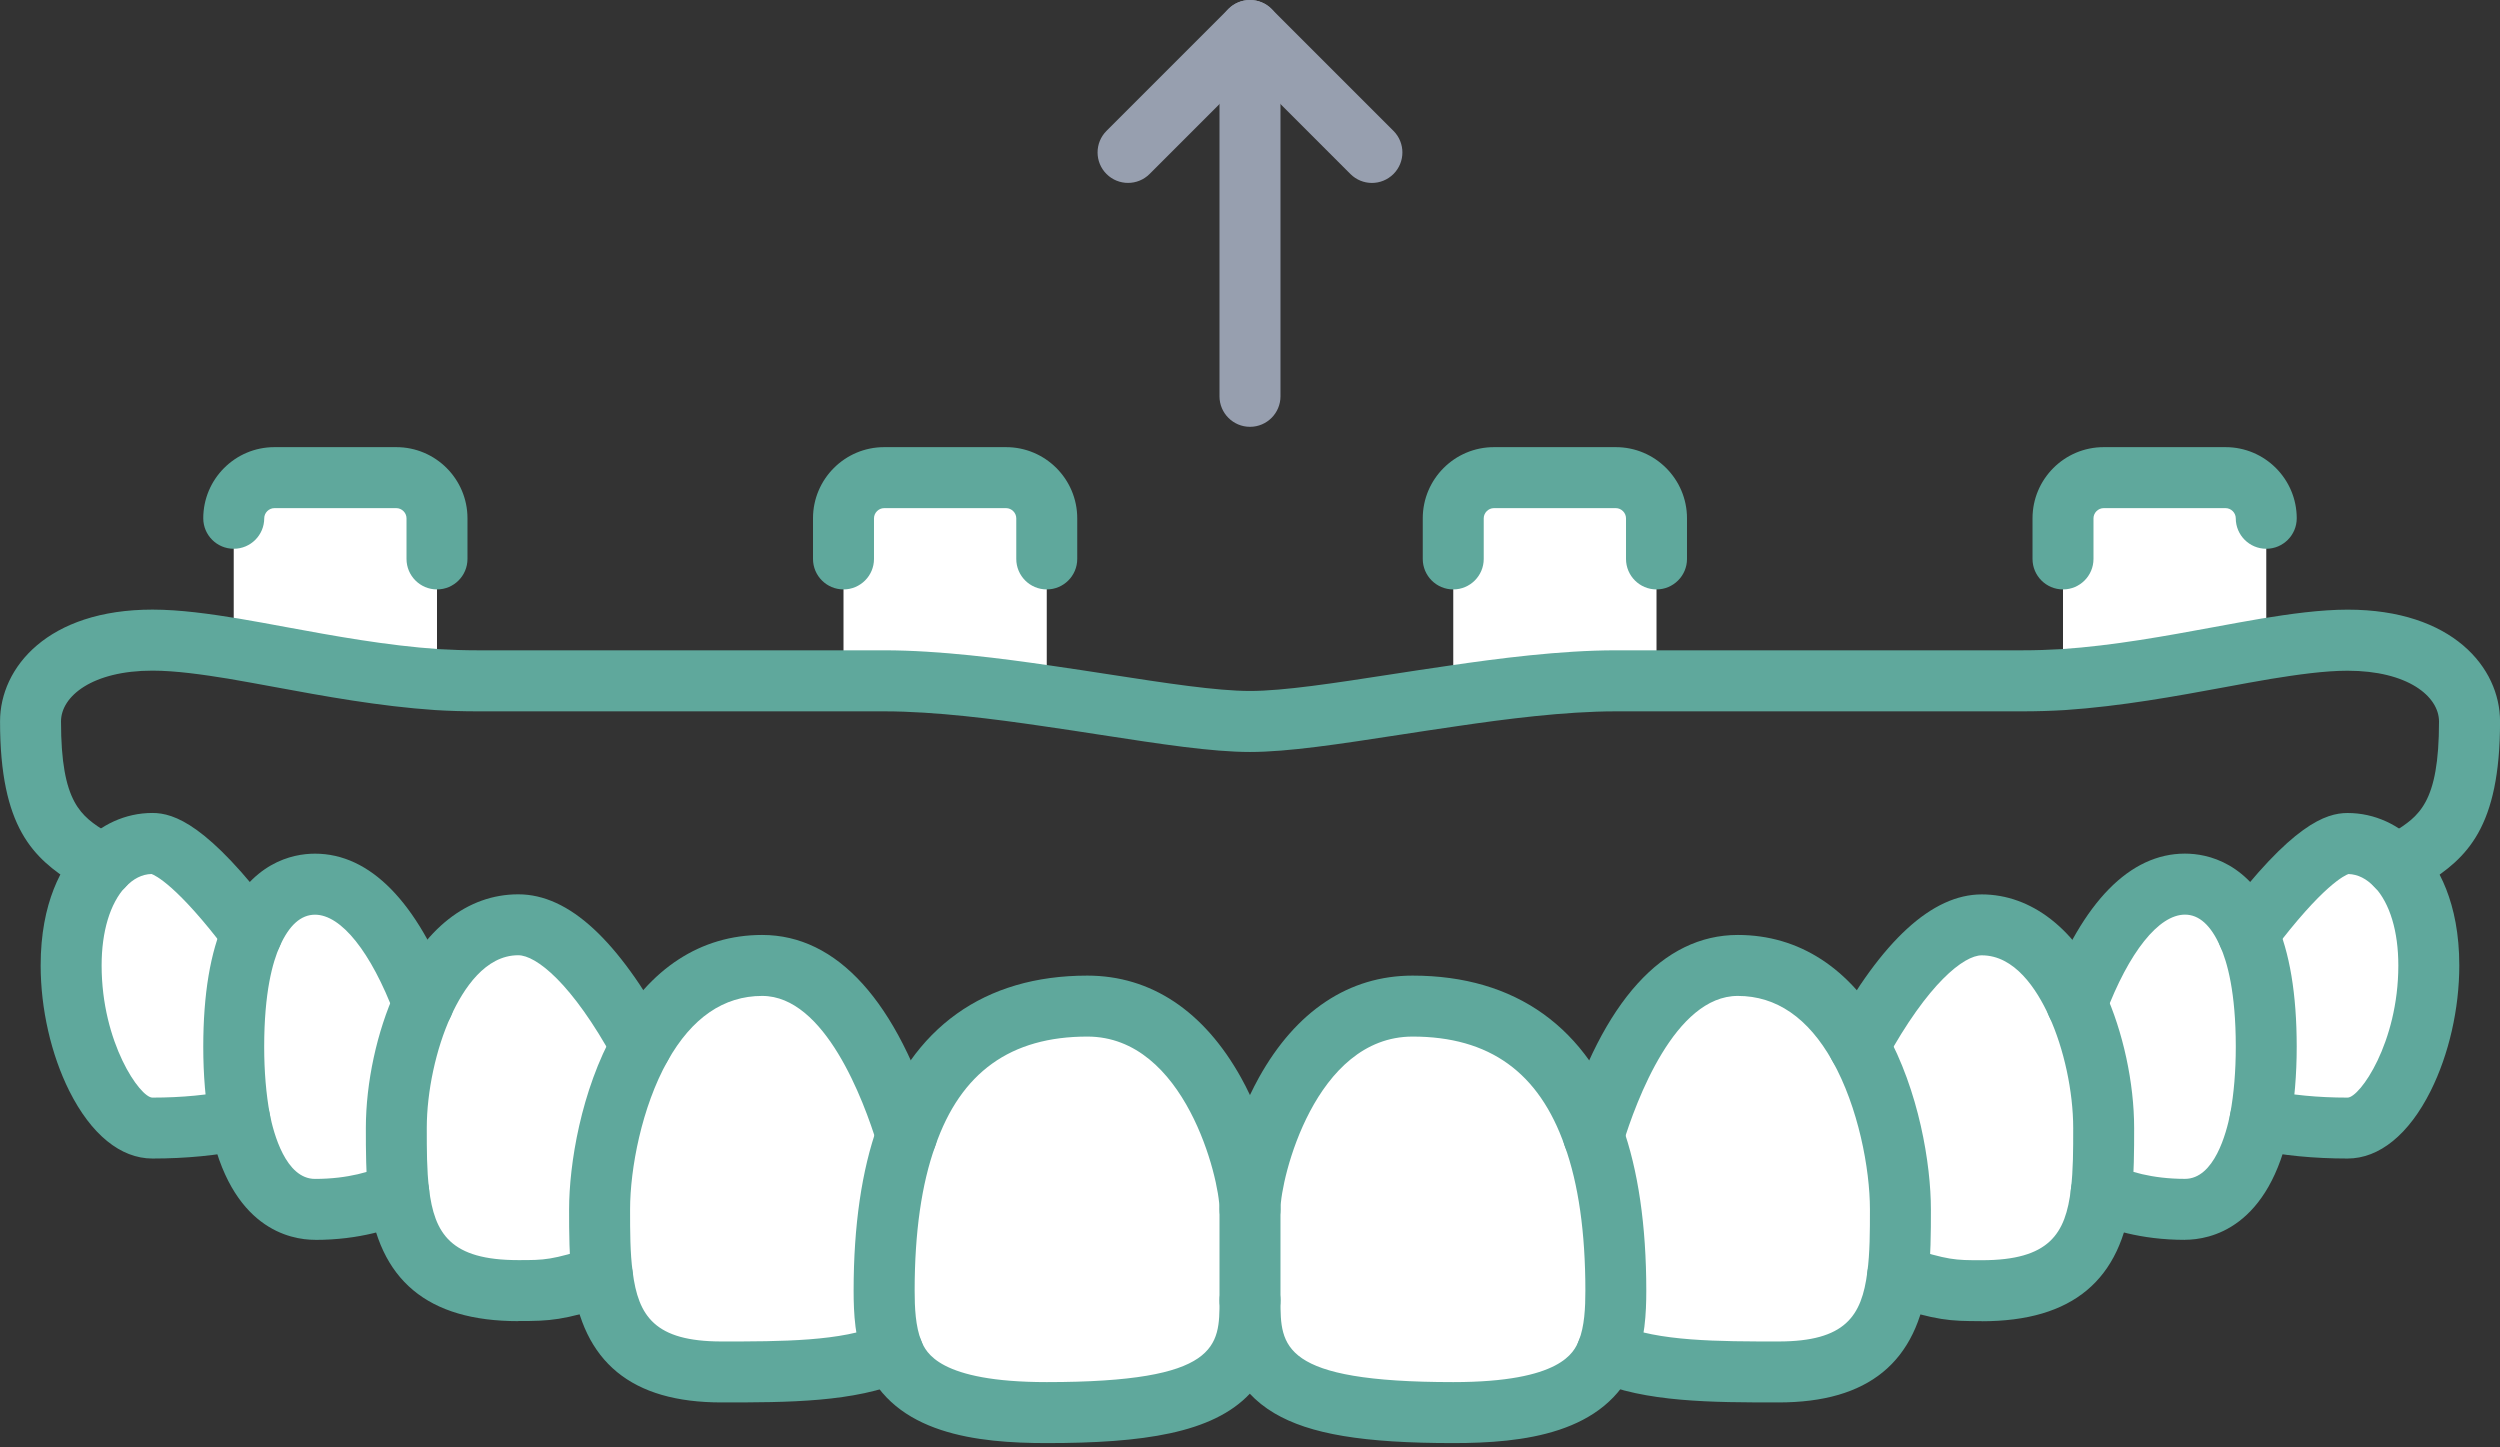
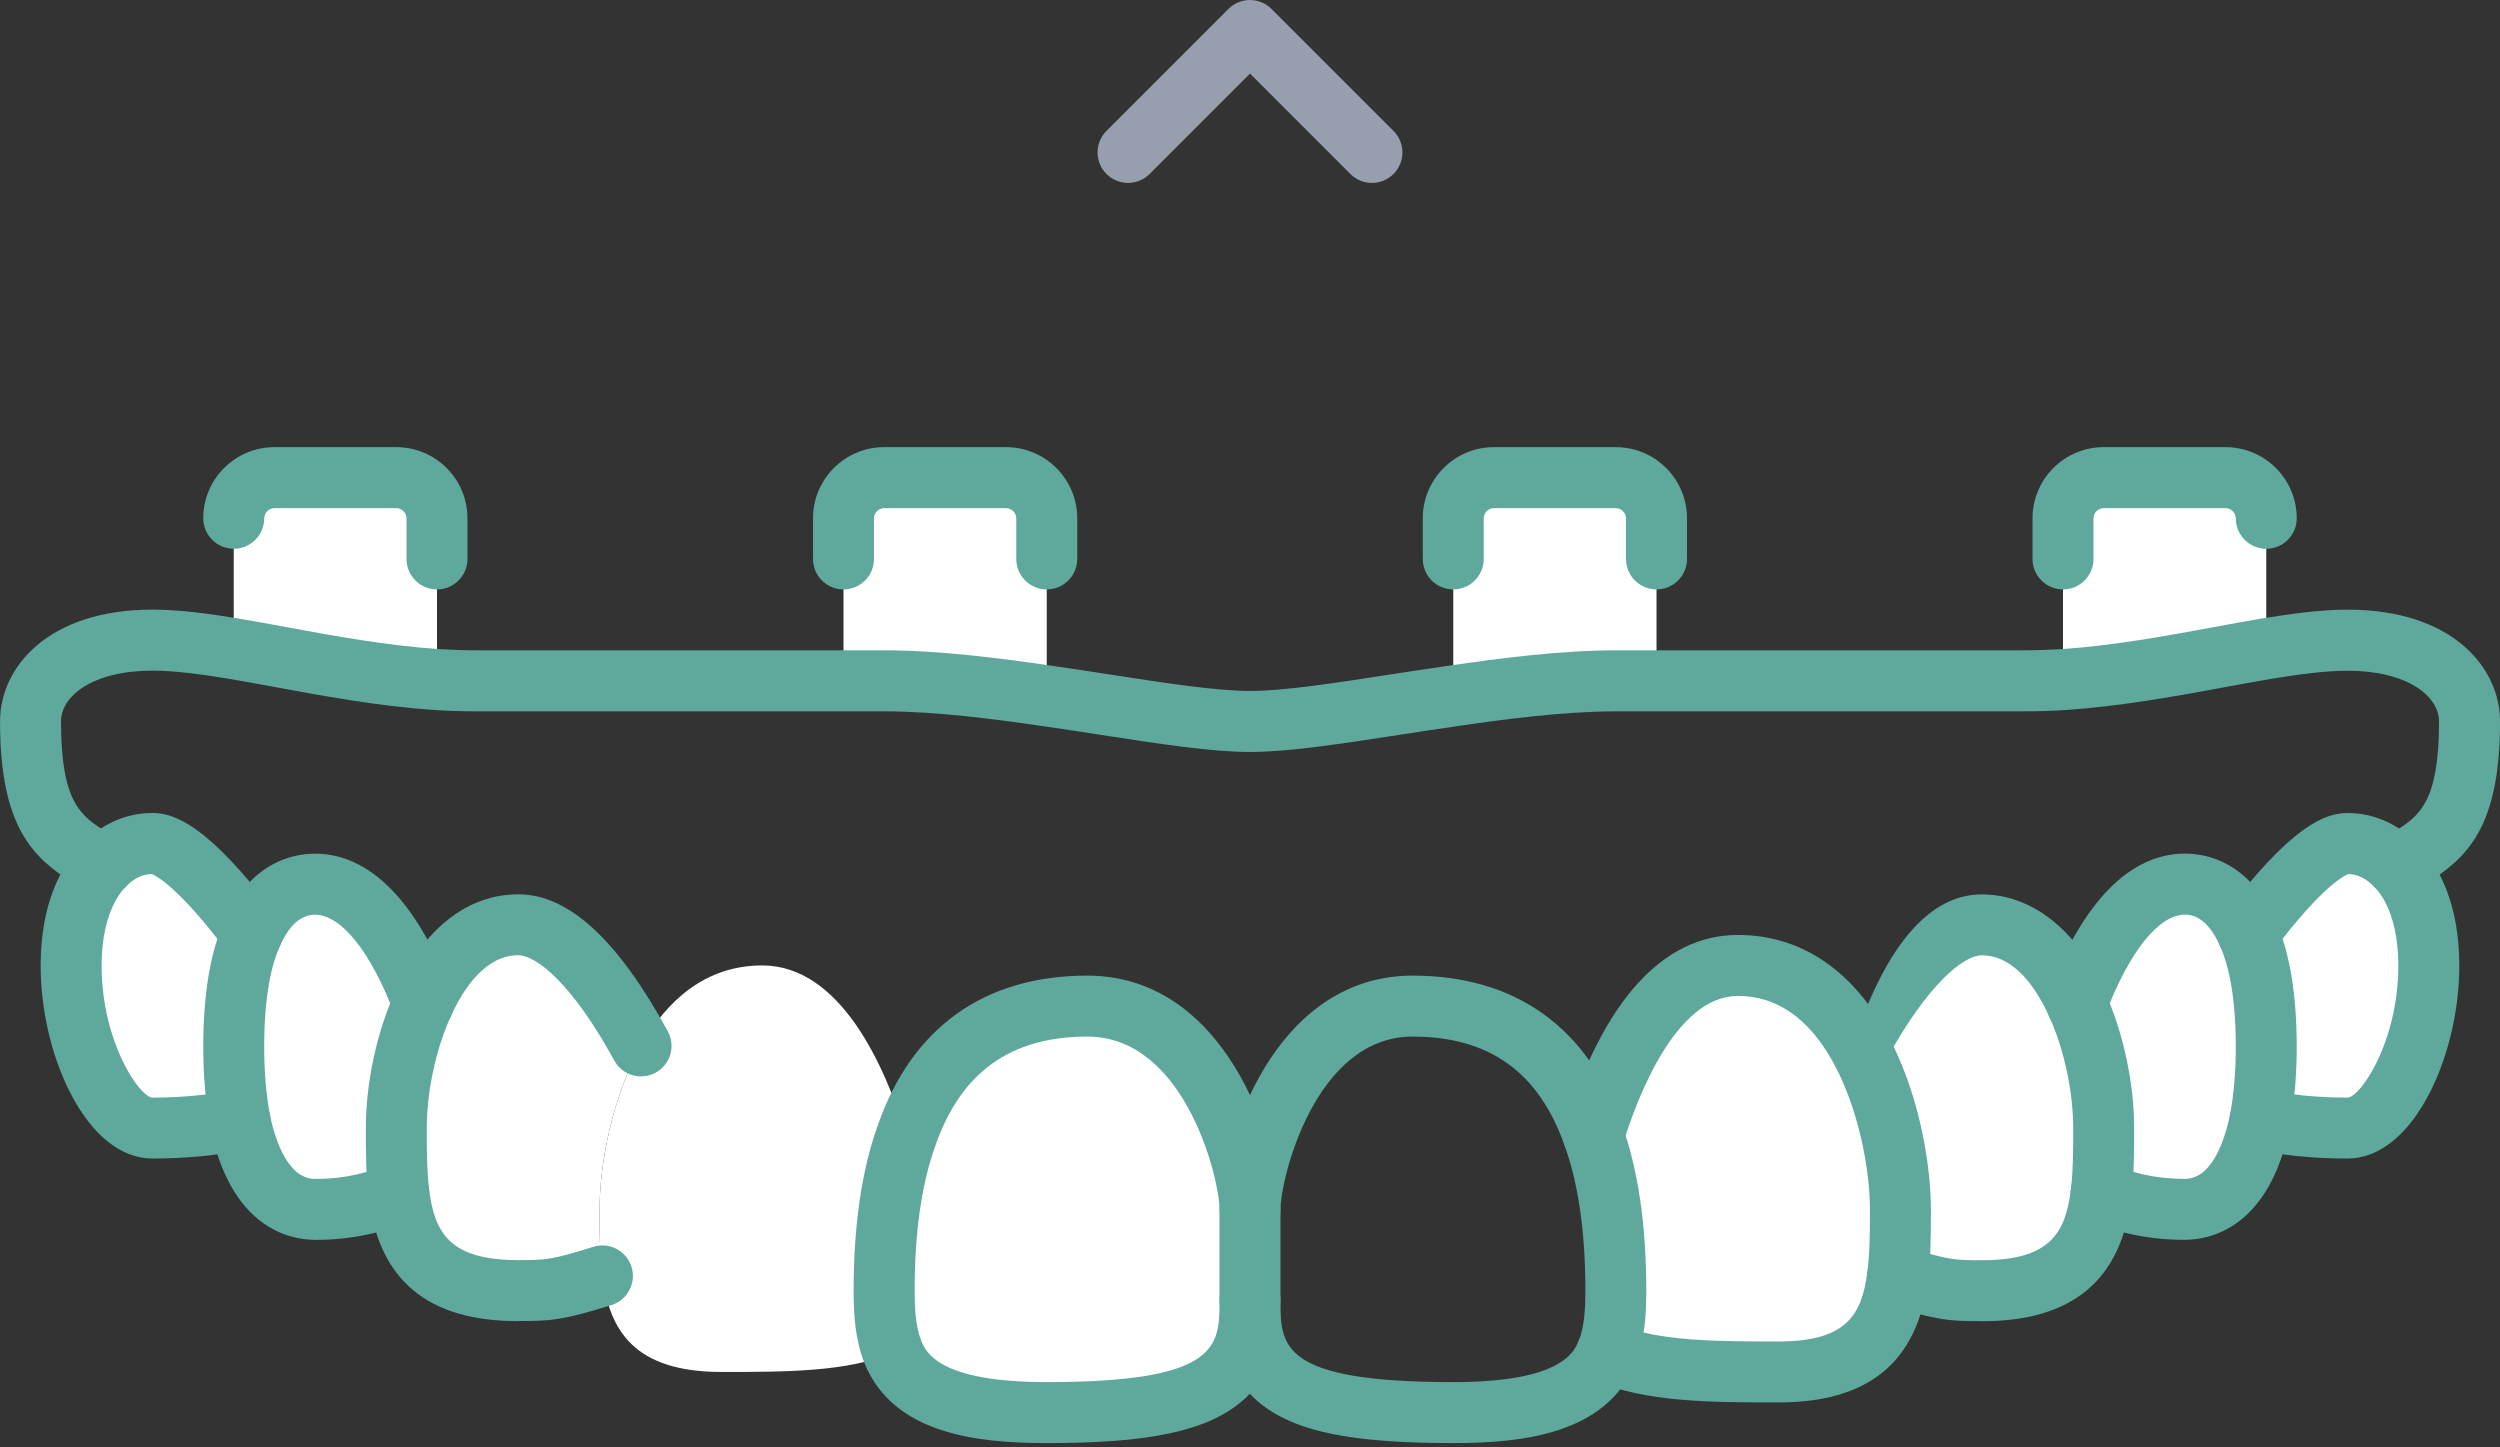
<svg xmlns="http://www.w3.org/2000/svg" width="114" height="66" viewBox="0 0 114 66" fill="none">
  <rect x="0" y="0" width="114" height="66" fill="#333333" stroke="none" />
  <g clip-path="url(#clip0_55_490)">
    <path d="M19.927 25.488V30.993C16.627 30.771 13.402 30.048 10.658 29.584V23.634C10.658 22.615 11.492 21.78 12.512 21.78H18.073C19.092 21.78 19.927 22.615 19.927 23.634V25.488Z" fill="white" />
    <path d="M47.732 25.488V31.735C45.211 31.364 42.597 31.049 40.318 31.049H38.464V23.634C38.464 22.615 39.298 21.78 40.318 21.78H45.879C46.898 21.78 47.732 22.615 47.732 23.634V25.488Z" fill="white" />
    <path d="M73.683 21.78C74.703 21.78 75.537 22.615 75.537 23.634V31.049H73.683C71.403 31.049 68.79 31.364 66.269 31.735V23.634C66.269 22.615 67.103 21.78 68.122 21.78H73.683Z" fill="white" />
    <path d="M94.073 23.634C94.073 22.615 94.907 21.78 95.927 21.78H101.488C102.507 21.78 103.342 22.615 103.342 23.634V29.584C100.598 30.048 97.373 30.771 94.073 30.993V23.634Z" fill="white" />
    <path d="M109.31 39.501C110.162 40.428 110.756 41.93 110.756 44.024C110.756 47.732 108.902 51.439 107.048 51.439C105.417 51.439 104.101 51.272 103.063 51.05C103.23 50.141 103.341 49.029 103.341 47.732C103.341 45.415 103.026 43.728 102.507 42.578C103.749 40.929 105.806 38.463 107.048 38.463C107.845 38.463 108.642 38.797 109.291 39.501H109.31Z" fill="white" />
    <path d="M103.341 47.732C103.341 49.029 103.23 50.142 103.063 51.05C102.47 54.053 101.061 55.146 99.634 55.146C98.003 55.146 96.724 54.794 95.815 54.368C95.927 53.441 95.927 52.44 95.927 51.439C95.927 49.697 95.519 47.546 94.703 45.767C95.537 43.561 97.187 40.317 99.634 40.317C100.709 40.317 101.784 40.947 102.507 42.579C103.026 43.728 103.341 45.415 103.341 47.732Z" fill="white" />
    <path d="M95.927 51.439C95.927 52.44 95.927 53.441 95.815 54.368C95.519 56.87 94.425 58.854 90.366 58.854C89.049 58.854 88.66 58.854 86.529 58.186C86.658 57.222 86.658 56.184 86.658 55.146C86.658 53.163 86.121 50.104 84.768 47.695C86.176 45.118 88.271 42.171 90.366 42.171C92.331 42.171 93.776 43.728 94.703 45.767C95.519 47.546 95.927 49.697 95.927 51.439Z" fill="white" />
    <path d="M86.658 55.146C86.658 56.184 86.658 57.222 86.528 58.186C86.213 60.652 85.101 62.561 81.097 62.561C78.187 62.561 75.295 62.561 73.275 61.671C73.608 60.856 73.683 59.91 73.683 58.854C73.683 55.98 73.33 53.645 72.663 51.791C73.664 48.529 75.703 44.024 79.244 44.024C81.82 44.024 83.6 45.619 84.767 47.695C86.121 50.104 86.658 53.163 86.658 55.146Z" fill="white" />
-     <path d="M73.683 58.853C73.683 59.91 73.609 60.855 73.275 61.671C72.571 63.358 70.773 64.415 66.268 64.415C58.761 64.415 57 63.006 57 59.298V55.146C57 53.293 58.854 45.878 64.415 45.878C68.252 45.878 71.218 47.639 72.663 51.791C73.331 53.645 73.683 55.98 73.683 58.853Z" fill="white" />
    <path d="M57 55.146V59.298C57 63.006 55.239 64.415 47.732 64.415C43.228 64.415 41.43 63.358 40.725 61.671C40.392 60.855 40.317 59.91 40.317 58.853C40.317 55.98 40.67 53.645 41.337 51.791C42.783 47.639 45.749 45.878 49.586 45.878C55.147 45.878 57 53.293 57 55.146Z" fill="white" />
    <path d="M41.337 51.791C40.67 53.645 40.317 55.98 40.317 58.854C40.317 59.91 40.392 60.856 40.725 61.671C38.705 62.561 35.813 62.561 32.903 62.561C28.899 62.561 27.787 60.652 27.472 58.186C27.342 57.222 27.342 56.184 27.342 55.146C27.342 53.163 27.879 50.104 29.233 47.695C30.4 45.619 32.18 44.024 34.756 44.024C38.297 44.024 40.336 48.529 41.337 51.791Z" fill="white" />
    <path d="M29.232 47.695C27.879 50.104 27.341 53.163 27.341 55.146C27.341 56.184 27.341 57.222 27.471 58.186C25.34 58.854 24.95 58.854 23.634 58.854C19.575 58.854 18.481 56.87 18.184 54.368C18.073 53.441 18.073 52.44 18.073 51.439C18.073 49.697 18.481 47.546 19.297 45.767C20.224 43.728 21.669 42.171 23.634 42.171C25.729 42.171 27.823 45.118 29.232 47.695Z" fill="white" />
    <path d="M19.296 45.767C18.481 47.546 18.073 49.697 18.073 51.439C18.073 52.44 18.073 53.441 18.184 54.368C17.276 54.794 15.997 55.146 14.366 55.146C12.938 55.146 11.529 54.053 10.936 51.05C10.769 50.142 10.658 49.029 10.658 47.732C10.658 45.415 10.973 43.728 11.492 42.579C12.215 40.947 13.29 40.317 14.366 40.317C16.812 40.317 18.462 43.561 19.296 45.767Z" fill="white" />
    <path d="M11.493 42.578C10.974 43.728 10.659 45.415 10.659 47.732C10.659 49.029 10.77 50.141 10.937 51.05C9.899 51.272 8.583 51.439 6.951 51.439C5.098 51.439 3.244 47.732 3.244 44.024C3.244 41.93 3.837 40.428 4.69 39.501H4.709C5.357 38.797 6.154 38.463 6.951 38.463C8.193 38.463 10.251 40.929 11.493 42.578Z" fill="white" />
    <path d="M66.269 65.805C62.165 65.805 59.725 65.397 58.11 64.442C57.663 64.178 57.295 63.877 56.991 63.553C55.295 65.355 52.111 65.805 47.73 65.805C44.569 65.805 40.772 65.397 39.439 62.206C38.985 61.097 38.925 59.889 38.925 58.854C38.925 55.886 39.295 53.351 40.025 51.321C41.58 46.856 44.887 44.488 49.583 44.488C52.477 44.488 54.899 46.098 56.593 49.143C56.739 49.405 56.873 49.669 56.998 49.935C57.123 49.671 57.26 49.405 57.404 49.143C59.095 46.098 61.519 44.488 64.413 44.488C69.109 44.488 72.416 46.856 73.975 51.335C74.7 53.351 75.071 55.886 75.071 58.854C75.071 59.889 75.011 61.097 74.559 62.197C73.224 65.395 69.424 65.805 66.266 65.805H66.269ZM58.391 59.298C58.391 61.379 58.391 63.024 66.269 63.024C71.204 63.024 71.776 61.653 71.992 61.136C72.256 60.489 72.293 59.618 72.293 58.854C72.293 56.208 71.978 53.99 71.355 52.262C70.182 48.897 67.914 47.268 64.415 47.268C59.959 47.268 58.391 53.756 58.391 55.146C58.391 55.913 57.767 56.537 57 56.537C56.233 56.537 55.61 55.913 55.61 55.146C55.61 53.756 54.041 47.268 49.586 47.268C46.085 47.268 43.816 48.897 42.651 52.248C42.023 53.988 41.708 56.208 41.708 58.854C41.708 59.618 41.745 60.489 42.011 61.145C42.222 61.653 42.797 63.024 47.732 63.024C55.61 63.024 55.61 61.379 55.61 59.298C55.61 58.532 56.233 57.908 57 57.908C57.767 57.908 58.391 58.532 58.391 59.298Z" fill="#5FA89C" />
    <path d="M81.098 63.951C78.102 63.951 75.004 63.951 72.715 62.943C72.013 62.633 71.693 61.812 72.003 61.11C72.314 60.408 73.134 60.089 73.836 60.399C75.588 61.171 78.389 61.171 81.098 61.171C84.15 61.171 84.893 60.012 85.15 58.01C85.269 57.13 85.269 56.166 85.269 55.146C85.269 53.295 84.738 50.482 83.556 48.376C82.451 46.411 81.001 45.414 79.244 45.414C76.383 45.414 74.619 50.16 73.994 52.199C73.769 52.933 72.99 53.346 72.256 53.121C71.522 52.896 71.109 52.118 71.334 51.383C73.09 45.66 75.824 42.634 79.244 42.634C82.039 42.634 84.37 44.149 85.98 47.013C87.507 49.733 88.049 53.096 88.049 55.146C88.049 56.212 88.049 57.315 87.908 58.372C87.428 62.123 85.201 63.951 81.098 63.951Z" fill="#5FA89C" />
-     <path d="M32.902 63.951C28.801 63.951 26.572 62.123 26.093 58.362C25.951 57.315 25.951 56.212 25.951 55.146C25.951 53.093 26.493 49.733 28.02 47.013C29.633 44.147 31.962 42.634 34.756 42.634C38.174 42.634 40.91 45.66 42.666 51.383C42.891 52.118 42.479 52.894 41.744 53.121C41.012 53.346 40.234 52.933 40.007 52.199C39.381 50.16 37.615 45.414 34.756 45.414C33 45.414 31.549 46.411 30.444 48.376C29.262 50.482 28.732 53.295 28.732 55.146C28.732 56.166 28.732 57.13 28.85 58.001C29.107 60.012 29.853 61.171 32.902 61.171C35.611 61.171 38.412 61.171 40.164 60.399C40.866 60.089 41.686 60.408 41.997 61.11C42.305 61.812 41.988 62.633 41.286 62.943C38.996 63.951 35.898 63.951 32.902 63.951Z" fill="#5FA89C" />
-     <path d="M90.365 60.244C88.878 60.244 88.347 60.214 86.114 59.514C85.381 59.285 84.974 58.504 85.203 57.772C85.432 57.039 86.211 56.629 86.945 56.861C88.873 57.466 89.13 57.466 90.368 57.466C93.447 57.466 94.193 56.27 94.436 54.206C94.538 53.36 94.538 52.428 94.538 51.441C94.538 49.775 94.119 47.824 93.442 46.348C92.863 45.076 91.862 43.563 90.368 43.563C89.559 43.563 87.928 44.822 85.988 48.364C85.62 49.039 84.774 49.284 84.102 48.918C83.428 48.55 83.18 47.704 83.549 47.032C85.815 42.887 88.109 40.785 90.365 40.785C92.622 40.785 94.675 42.352 95.968 45.197C96.811 47.037 97.317 49.374 97.317 51.444C97.317 52.468 97.317 53.529 97.196 54.539C96.742 58.381 94.506 60.249 90.365 60.249V60.244Z" fill="#5FA89C" />
+     <path d="M90.365 60.244C88.878 60.244 88.347 60.214 86.114 59.514C85.381 59.285 84.974 58.504 85.203 57.772C85.432 57.039 86.211 56.629 86.945 56.861C88.873 57.466 89.13 57.466 90.368 57.466C93.447 57.466 94.193 56.27 94.436 54.206C94.538 53.36 94.538 52.428 94.538 51.441C94.538 49.775 94.119 47.824 93.442 46.348C92.863 45.076 91.862 43.563 90.368 43.563C89.559 43.563 87.928 44.822 85.988 48.364C85.62 49.039 84.774 49.284 84.102 48.918C85.815 42.887 88.109 40.785 90.365 40.785C92.622 40.785 94.675 42.352 95.968 45.197C96.811 47.037 97.317 49.374 97.317 51.444C97.317 52.468 97.317 53.529 97.196 54.539C96.742 58.381 94.506 60.249 90.365 60.249V60.244Z" fill="#5FA89C" />
    <path d="M23.634 60.244C19.493 60.244 17.26 58.376 16.803 54.532C16.683 53.524 16.683 52.465 16.683 51.439C16.683 49.368 17.188 47.032 18.034 45.188C19.324 42.347 21.314 40.781 23.634 40.781C25.953 40.781 28.185 42.882 30.451 47.027C30.819 47.702 30.571 48.545 29.897 48.913C29.223 49.282 28.379 49.034 28.011 48.36C26.074 44.817 24.442 43.559 23.631 43.559C22.137 43.559 21.136 45.072 20.559 46.339C19.88 47.82 19.461 49.771 19.461 51.437C19.461 52.424 19.461 53.355 19.563 54.199C19.808 56.266 20.552 57.461 23.631 57.461C24.866 57.461 25.124 57.461 27.054 56.856C27.786 56.627 28.567 57.035 28.796 57.767C29.026 58.499 28.618 59.28 27.886 59.509C25.65 60.209 25.121 60.239 23.634 60.239V60.244Z" fill="#5FA89C" />
    <path d="M99.635 56.537C97.593 56.537 96.11 56.041 95.225 55.626C94.53 55.299 94.231 54.472 94.558 53.777C94.885 53.082 95.714 52.783 96.407 53.11C97.035 53.404 98.105 53.756 99.635 53.756C100.969 53.756 101.523 51.675 101.699 50.781C101.866 49.877 101.952 48.844 101.952 47.732C101.952 45.248 101.565 43.869 101.24 43.151C100.814 42.189 100.276 41.707 99.635 41.707C98.439 41.707 97.081 43.408 96.004 46.258C95.733 46.976 94.928 47.338 94.21 47.067C93.492 46.796 93.13 45.992 93.402 45.273C94.973 41.121 97.127 38.925 99.632 38.925C100.668 38.925 102.586 39.325 103.777 42.013C104.408 43.41 104.73 45.338 104.73 47.729C104.73 49.011 104.628 50.211 104.429 51.298C103.495 56.025 100.763 56.534 99.632 56.534L99.635 56.537Z" fill="#5FA89C" />
    <path d="M14.366 56.536C13.235 56.536 10.504 56.029 9.572 51.319C9.368 50.213 9.269 49.011 9.269 47.732C9.269 45.34 9.591 43.413 10.226 42.006C11.412 39.328 13.33 38.927 14.366 38.927C16.871 38.927 19.026 41.121 20.597 45.276C20.868 45.994 20.506 46.795 19.788 47.069C19.07 47.34 18.268 46.979 17.995 46.26C16.917 43.41 15.559 41.71 14.364 41.71C13.722 41.71 13.184 42.191 12.76 43.144C12.431 43.871 12.047 45.248 12.047 47.734C12.047 48.846 12.133 49.88 12.302 50.802C12.475 51.678 13.029 53.758 14.364 53.758C15.893 53.758 16.964 53.406 17.591 53.112C18.287 52.785 19.114 53.084 19.441 53.779C19.767 54.474 19.468 55.301 18.773 55.628C17.888 56.043 16.405 56.539 14.364 56.539L14.366 56.536Z" fill="#5FA89C" />
    <path d="M107.049 52.829C105.513 52.829 104.074 52.688 102.772 52.41C102.021 52.25 101.544 51.511 101.704 50.76C101.864 50.01 102.603 49.532 103.353 49.692C104.463 49.931 105.705 50.051 107.047 50.051C107.608 50.051 109.364 47.551 109.364 44.027C109.364 42.472 108.982 41.202 108.284 40.445C107.765 39.879 107.8 39.001 108.365 38.48C108.931 37.958 109.811 37.995 110.33 38.561C111.157 39.46 112.144 41.137 112.144 44.025C112.144 46.001 111.669 48.084 110.84 49.743C109.846 51.733 108.497 52.829 107.047 52.829H107.049Z" fill="#5FA89C" />
    <path d="M102.507 43.969C102.215 43.969 101.923 43.879 101.673 43.688C101.059 43.227 100.936 42.356 101.397 41.742C104.511 37.604 106.055 37.073 107.049 37.073C108.272 37.073 109.431 37.602 110.313 38.561C110.835 39.126 110.798 40.004 110.232 40.526C109.667 41.047 108.789 41.01 108.267 40.445C107.922 40.072 107.517 39.868 107.088 39.856C106.949 39.905 105.929 40.343 103.617 43.417C103.344 43.781 102.927 43.971 102.505 43.971L102.507 43.969Z" fill="#5FA89C" />
    <path d="M6.951 52.829C5.501 52.829 4.154 51.733 3.158 49.743C2.329 48.084 1.854 45.999 1.854 44.025C1.854 41.137 2.838 39.46 3.668 38.561C4.187 37.995 5.067 37.958 5.633 38.48C6.198 38.999 6.235 39.879 5.714 40.445C5.019 41.2 4.634 42.472 4.634 44.027C4.634 47.551 6.39 50.051 6.951 50.051C8.293 50.051 9.535 49.931 10.645 49.692C11.395 49.532 12.134 50.01 12.294 50.76C12.454 51.511 11.977 52.25 11.226 52.41C9.926 52.688 8.487 52.829 6.949 52.829H6.951Z" fill="#5FA89C" />
    <path d="M11.492 43.969C11.07 43.969 10.653 43.776 10.38 43.415C8.065 40.34 7.048 39.902 6.909 39.854C6.48 39.865 6.075 40.069 5.73 40.442C5.211 41.008 4.33 41.045 3.765 40.523C3.199 40.004 3.165 39.124 3.684 38.558C4.566 37.599 5.727 37.071 6.948 37.071C7.942 37.071 9.486 37.601 12.6 41.74C13.061 42.354 12.938 43.225 12.324 43.686C12.074 43.874 11.78 43.966 11.49 43.966L11.492 43.969Z" fill="#5FA89C" />
    <path d="M109.31 40.892C108.543 40.892 107.91 40.268 107.91 39.501C107.91 38.968 108.205 38.507 108.64 38.273C108.809 38.157 108.979 38.051 109.141 37.949C110.302 37.214 111.219 36.633 111.219 32.902C111.219 31.751 109.787 30.585 107.048 30.585C105.999 30.585 104.752 30.764 103.564 30.956C102.899 31.067 102.199 31.197 101.46 31.334C99.24 31.744 96.724 32.207 94.168 32.379C93.521 32.418 92.87 32.437 92.222 32.437H73.685C71.338 32.437 68.597 32.796 66.472 33.109C65.559 33.241 64.66 33.377 63.789 33.512C61.08 33.929 58.742 34.29 57 34.29C55.257 34.29 52.919 33.929 50.211 33.512C49.339 33.377 48.44 33.238 47.534 33.109C45.405 32.796 42.664 32.437 40.317 32.437H21.78C21.131 32.437 20.478 32.418 19.843 32.379C17.276 32.205 14.762 31.741 12.542 31.331C11.8 31.195 11.101 31.065 10.429 30.951C9.249 30.759 8.003 30.581 6.953 30.581C4.214 30.581 2.782 31.746 2.782 32.898C2.782 36.628 3.7 37.21 4.861 37.944C5.046 38.062 5.239 38.185 5.435 38.32C5.827 38.565 6.091 39.001 6.091 39.497C6.091 40.264 5.477 40.887 4.71 40.887H4.692C4.404 40.887 4.122 40.797 3.888 40.63C3.73 40.519 3.556 40.407 3.373 40.291C1.529 39.124 0.002 37.761 0.002 32.895C0.002 30.439 2.178 27.798 6.953 27.798C8.2 27.798 9.578 27.992 10.883 28.206C11.585 28.324 12.296 28.456 13.047 28.595C15.193 28.991 17.626 29.438 20.021 29.601C20.594 29.635 21.189 29.654 21.782 29.654H40.319C42.847 29.654 45.718 30.029 47.935 30.354C48.848 30.486 49.757 30.625 50.637 30.761C53.123 31.146 55.473 31.508 57.002 31.508C58.531 31.508 60.878 31.146 63.367 30.761C64.247 30.625 65.156 30.486 66.073 30.354C68.286 30.029 71.159 29.654 73.685 29.654H92.222C92.815 29.654 93.41 29.635 93.992 29.601C96.381 29.441 98.811 28.991 100.957 28.595C101.708 28.456 102.417 28.326 103.112 28.208C104.425 27.995 105.804 27.8 107.051 27.8C111.826 27.8 114.002 30.442 114.002 32.898C114.002 37.761 112.475 39.126 110.631 40.294C110.448 40.41 110.274 40.521 110.116 40.632C109.882 40.799 109.6 40.889 109.312 40.889L109.31 40.892Z" fill="#5FA89C" />
    <path d="M57 60.689C56.233 60.689 55.609 60.066 55.609 59.298V55.146C55.609 54.379 56.233 53.756 57 53.756C57.767 53.756 58.39 54.379 58.39 55.146V59.298C58.39 60.066 57.767 60.689 57 60.689Z" fill="#5FA89C" />
    <path d="M75.537 26.878C74.769 26.878 74.146 26.255 74.146 25.488V23.634C74.146 23.384 73.933 23.171 73.683 23.171H68.122C67.872 23.171 67.658 23.384 67.658 23.634V25.488C67.658 26.255 67.035 26.878 66.268 26.878C65.501 26.878 64.878 26.255 64.878 25.488V23.634C64.878 21.845 66.333 20.39 68.122 20.39H73.683C75.472 20.39 76.927 21.845 76.927 23.634V25.488C76.927 26.255 76.303 26.878 75.537 26.878Z" fill="#5FA89C" />
    <path d="M47.732 26.878C46.965 26.878 46.342 26.255 46.342 25.488V23.634C46.342 23.384 46.128 23.171 45.878 23.171H40.317C40.067 23.171 39.854 23.384 39.854 23.634V25.488C39.854 26.255 39.23 26.878 38.464 26.878C37.697 26.878 37.073 26.255 37.073 25.488V23.634C37.073 21.845 38.528 20.39 40.317 20.39H45.878C47.667 20.39 49.122 21.845 49.122 23.634V25.488C49.122 26.255 48.499 26.878 47.732 26.878Z" fill="#5FA89C" />
    <path d="M94.073 26.878C93.306 26.878 92.683 26.255 92.683 25.488V23.634C92.683 21.845 94.138 20.39 95.927 20.39H101.487C103.276 20.39 104.731 21.845 104.731 23.634C104.731 24.401 104.108 25.024 103.341 25.024C102.574 25.024 101.951 24.401 101.951 23.634C101.951 23.384 101.738 23.171 101.487 23.171H95.927C95.676 23.171 95.463 23.384 95.463 23.634V25.488C95.463 26.255 94.84 26.878 94.073 26.878Z" fill="#5FA89C" />
    <path d="M19.927 26.878C19.16 26.878 18.537 26.255 18.537 25.488V23.634C18.537 23.384 18.324 23.171 18.073 23.171H12.512C12.262 23.171 12.049 23.384 12.049 23.634C12.049 24.401 11.426 25.024 10.659 25.024C9.892 25.024 9.269 24.401 9.269 23.634C9.269 21.845 10.724 20.39 12.512 20.39H18.073C19.862 20.39 21.317 21.845 21.317 23.634V25.488C21.317 26.255 20.694 26.878 19.927 26.878Z" fill="#5FA89C" />
    <path d="M62.561 8.342C62.204 8.342 61.849 8.205 61.578 7.934L57 3.355L52.421 7.934C51.879 8.476 50.999 8.476 50.456 7.934C49.914 7.392 49.914 6.511 50.456 5.969L56.017 0.408C56.56 -0.134 57.44 -0.134 57.982 0.408L63.543 5.969C64.085 6.511 64.085 7.392 63.543 7.934C63.272 8.205 62.915 8.342 62.561 8.342Z" fill="#979FAF" />
-     <path d="M57 19.463C56.233 19.463 55.609 18.84 55.609 18.073V1.39C55.609 0.623 56.233 0 57 0C57.767 0 58.39 0.623 58.39 1.39V18.073C58.39 18.84 57.767 19.463 57 19.463Z" fill="#979FAF" />
  </g>
  <defs>
    <clipPath id="clip0_55_490">
      <rect width="114" height="65.805" fill="white" />
    </clipPath>
  </defs>
</svg>